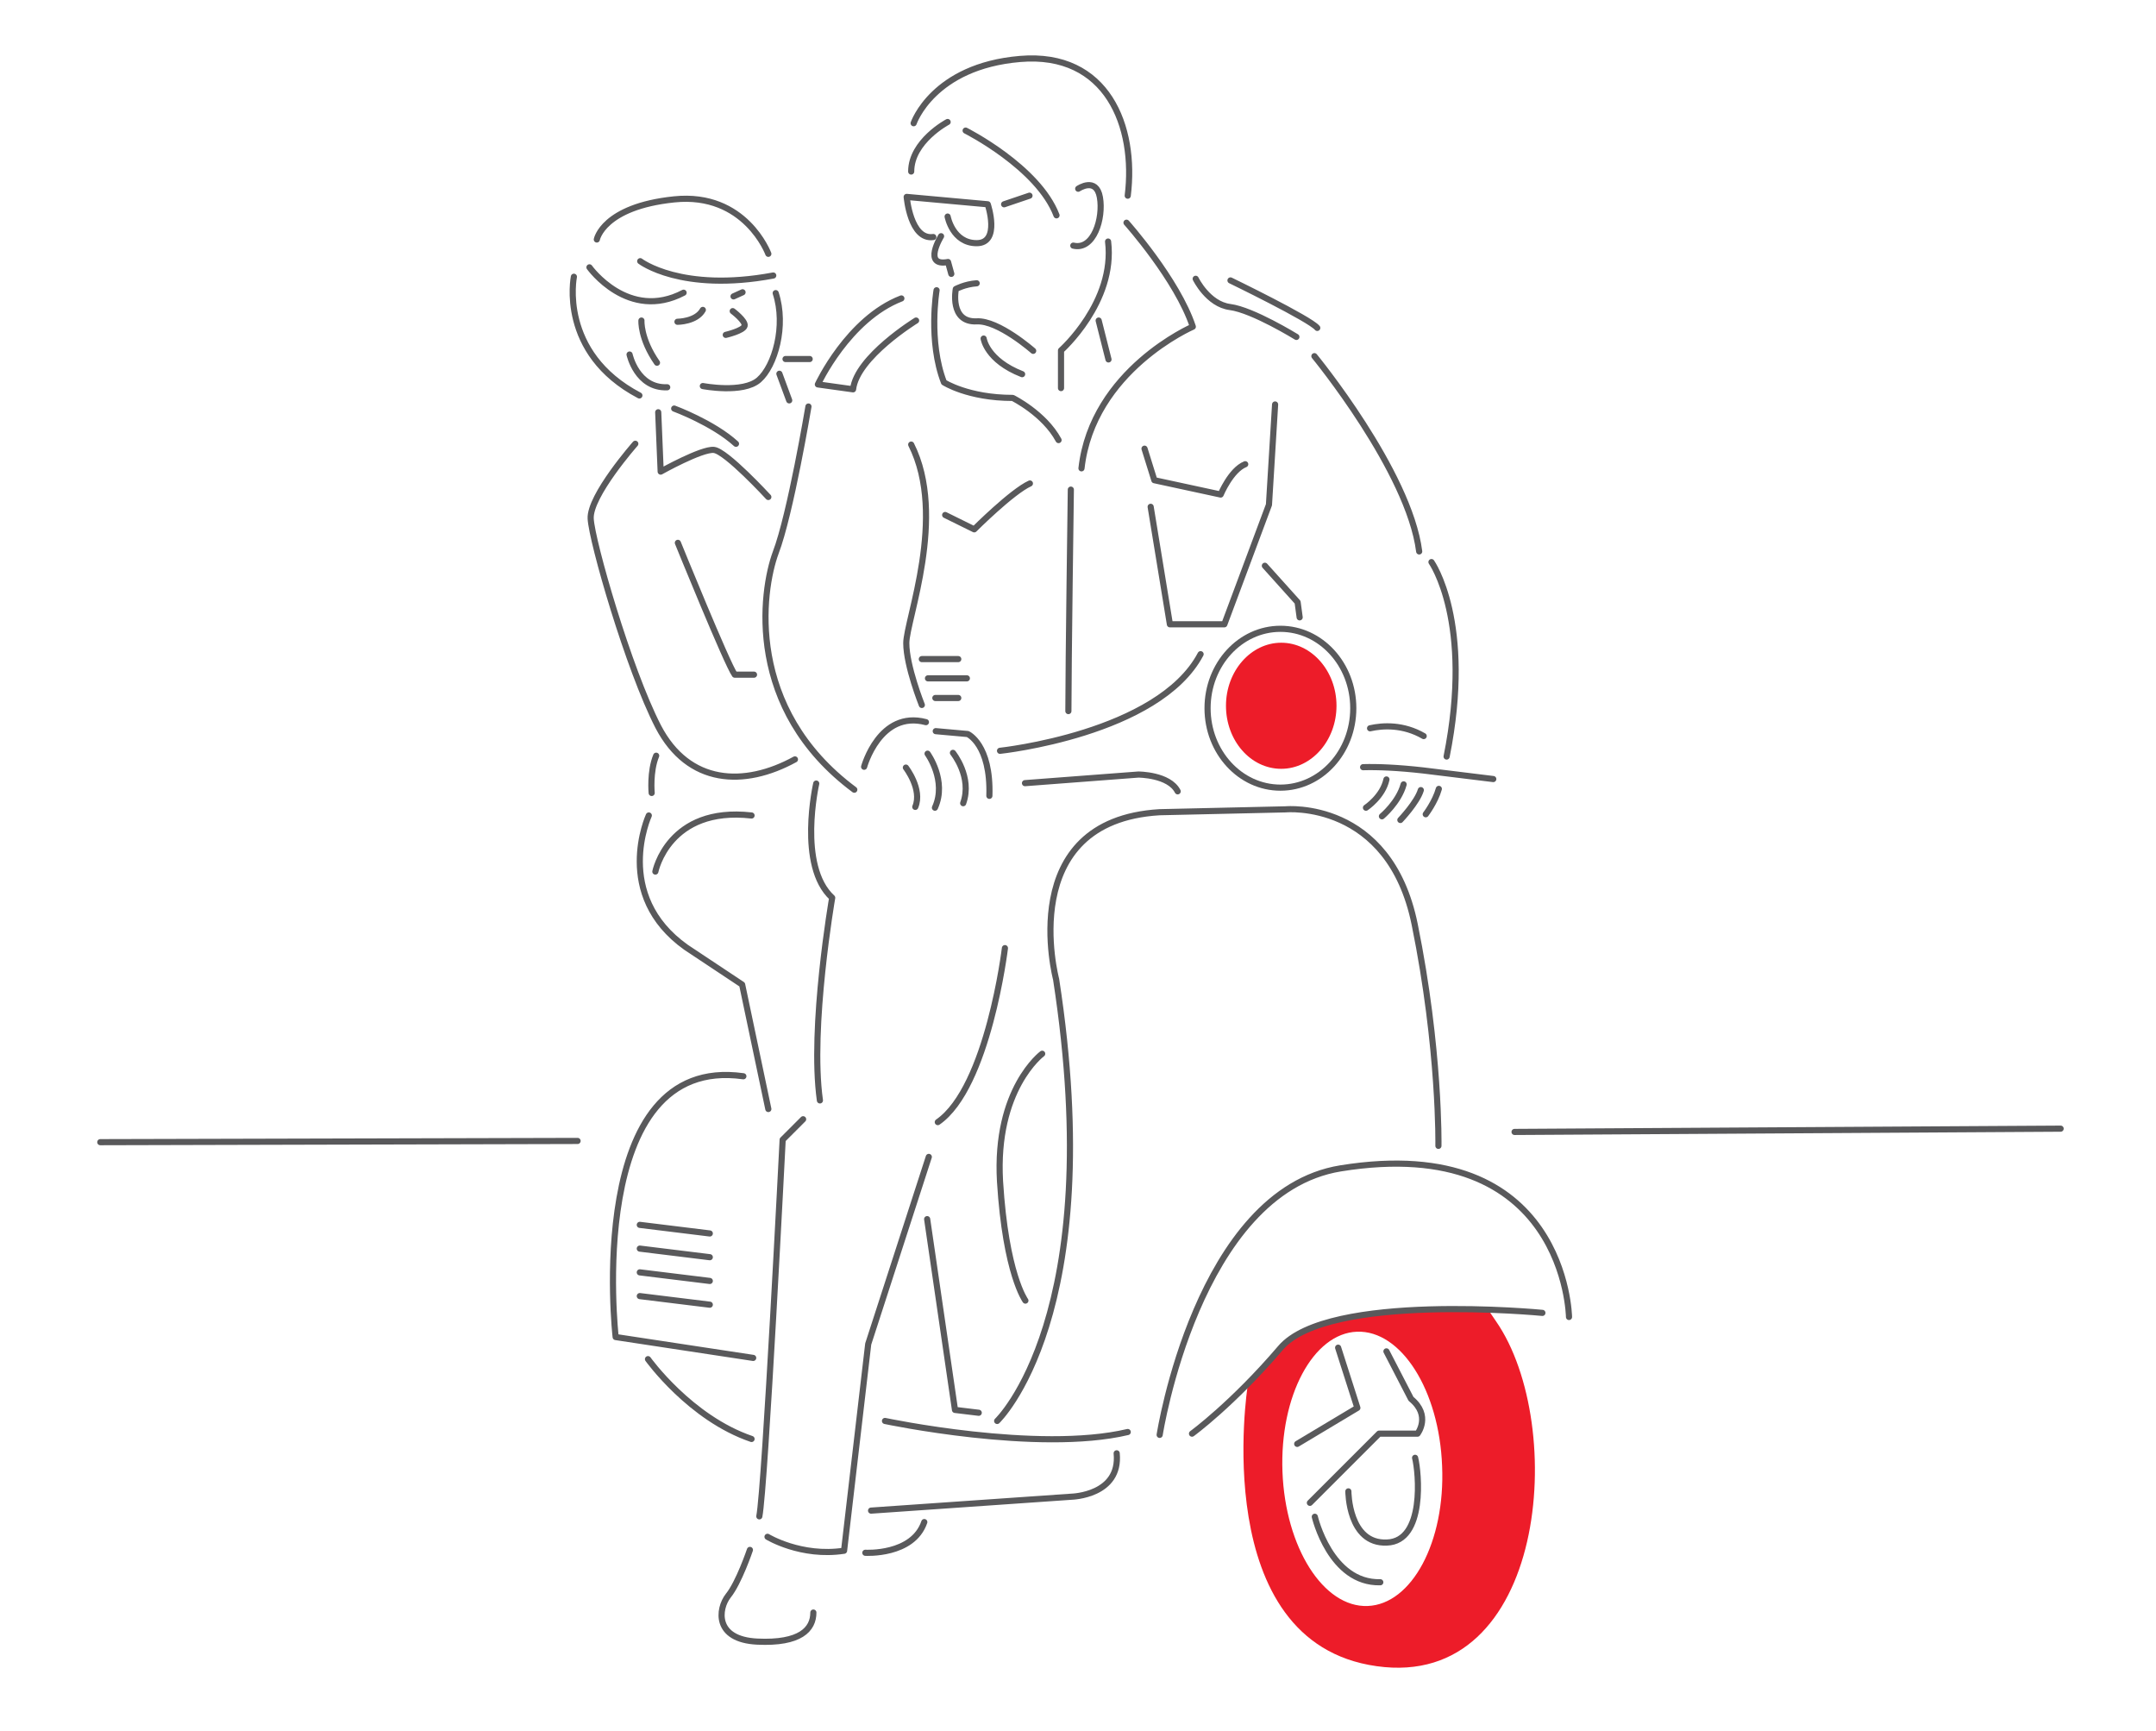
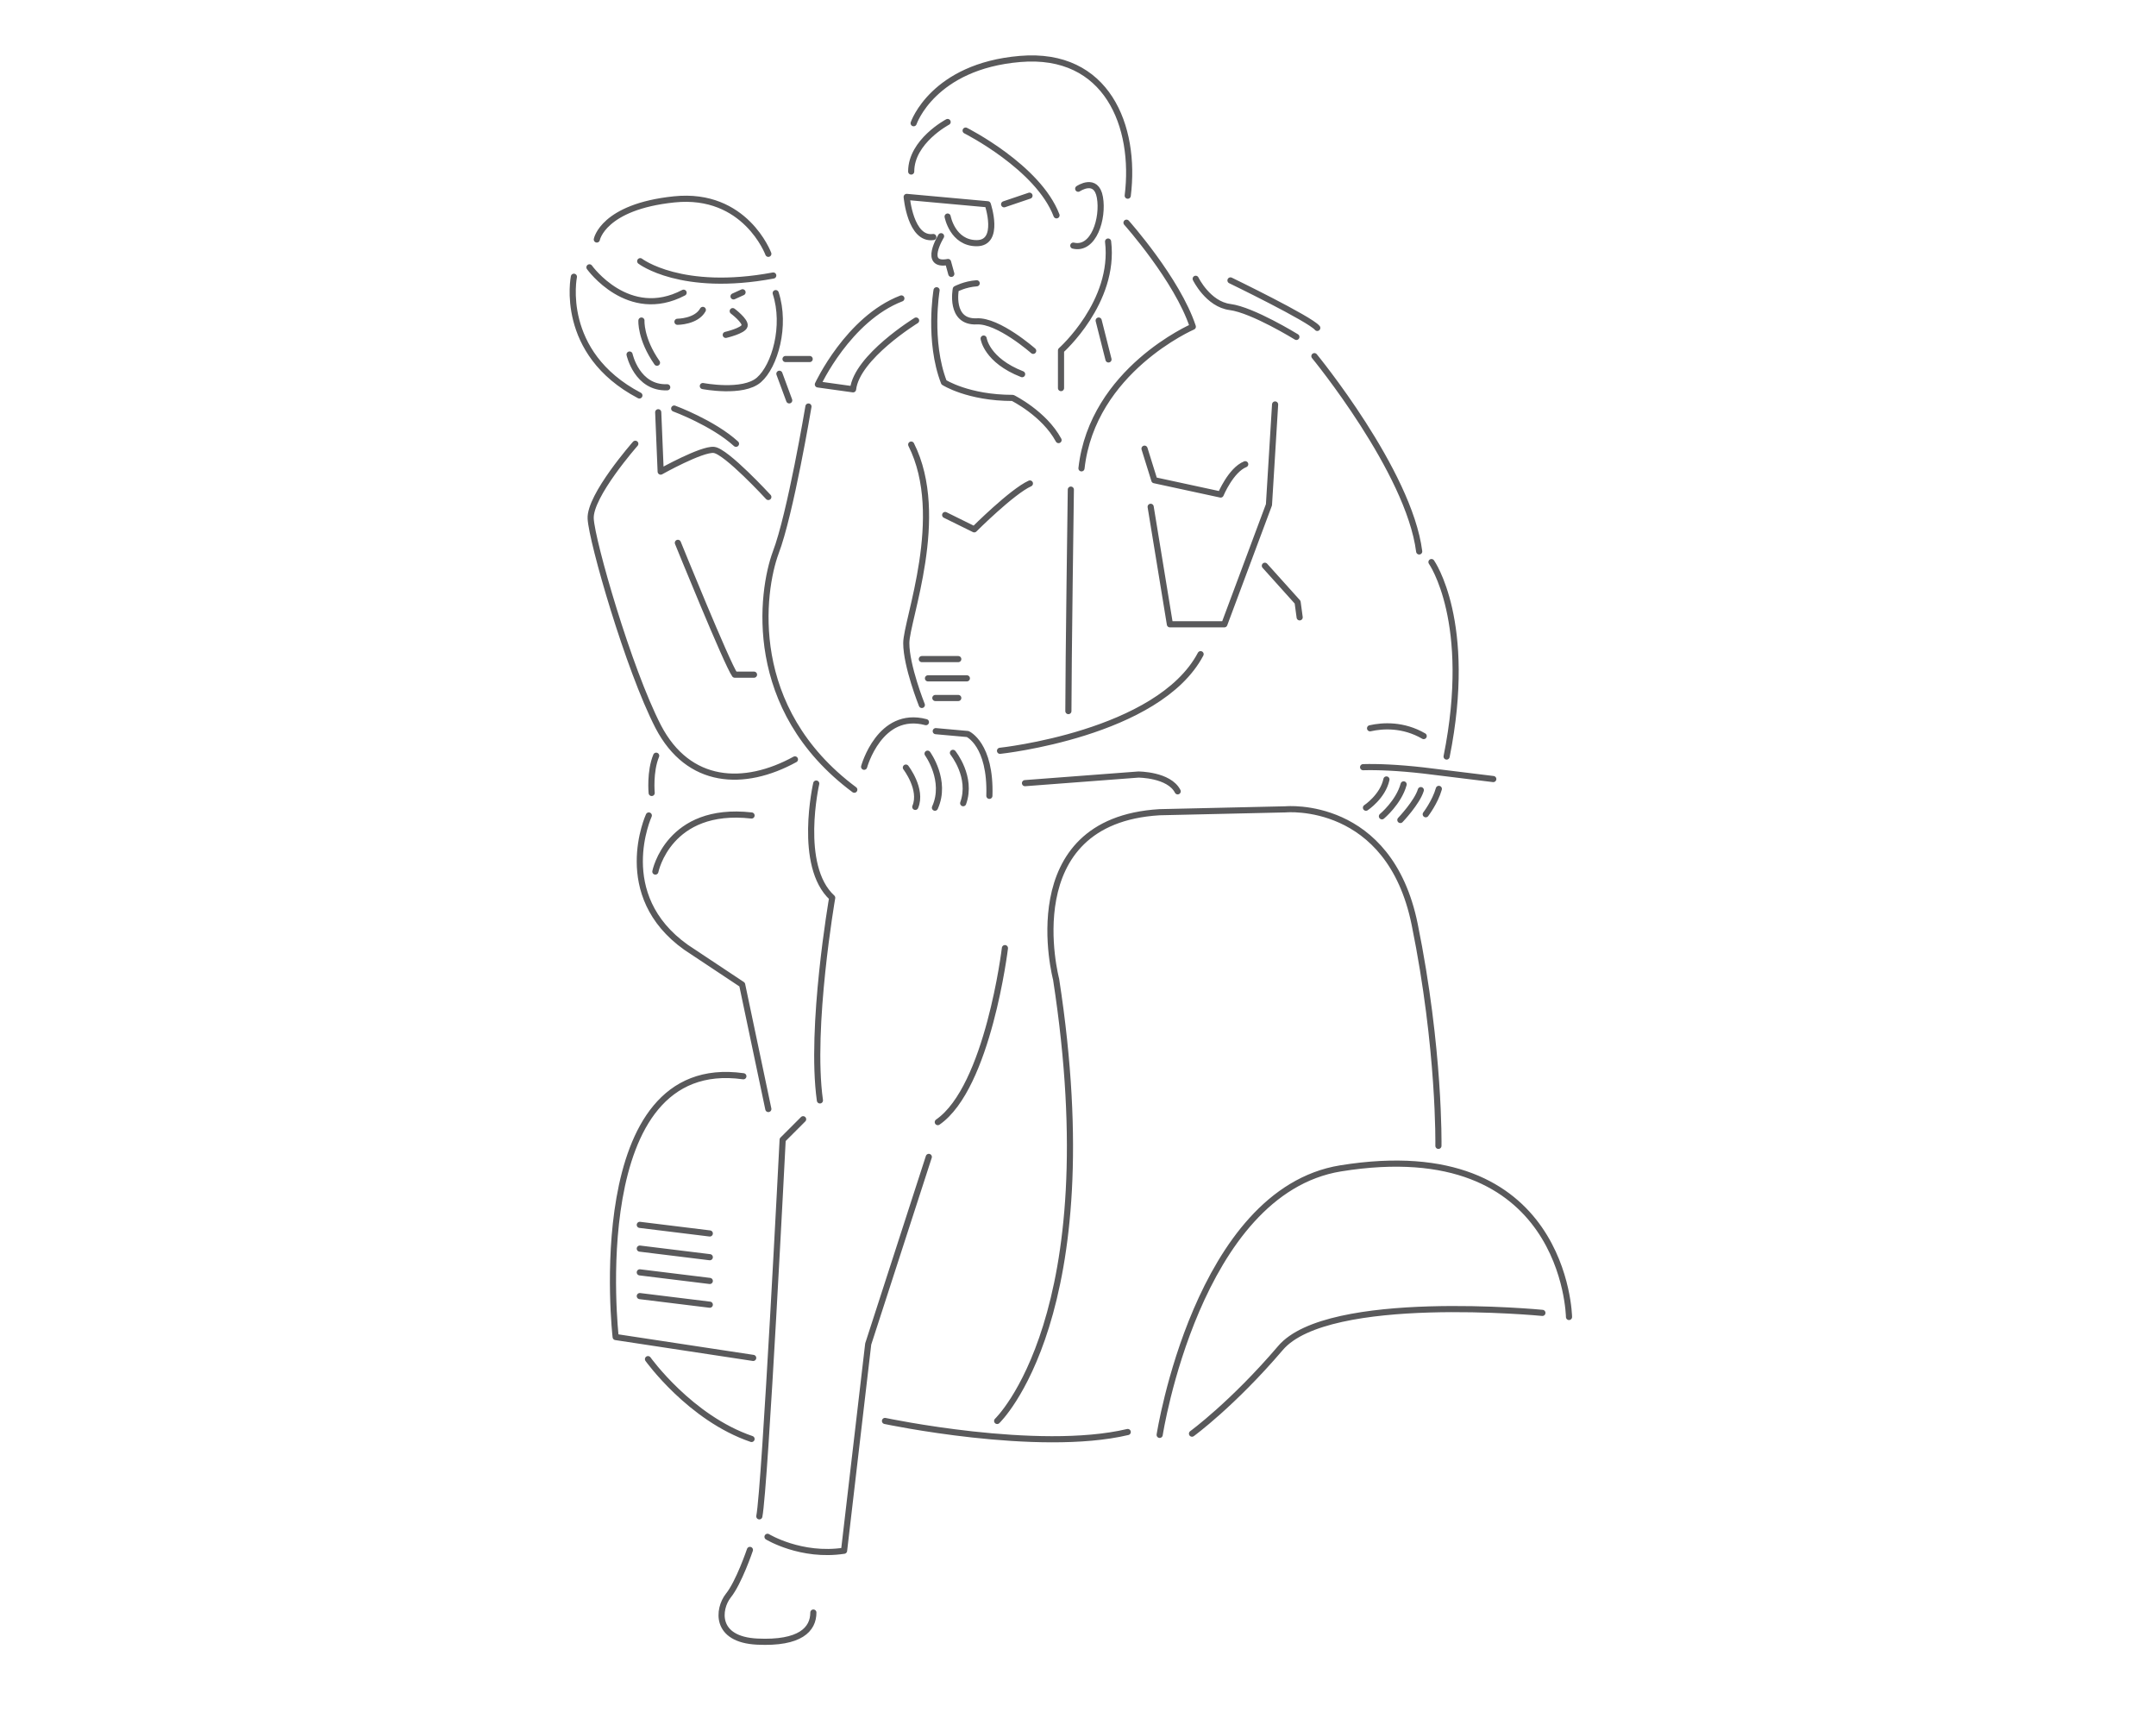
<svg xmlns="http://www.w3.org/2000/svg" xmlns:xlink="http://www.w3.org/1999/xlink" version="1.1" id="Layer_1" x="0px" y="0px" viewBox="0 0 526.7 422.9" style="enable-background:new 0 0 526.7 422.9;" xml:space="preserve">
  <style type="text/css">
	.st0{clip-path:url(#SVGID_2_);fill:#ED1C29;}
	.st1{clip-path:url(#SVGID_4_);fill:#ED1C29;}
	
		.st2{clip-path:url(#SVGID_6_);fill:none;stroke:#59595B;stroke-width:1.5;stroke-linecap:round;stroke-linejoin:round;stroke-miterlimit:10;}
	
		.st3{clip-path:url(#SVGID_8_);fill:none;stroke:#59595B;stroke-width:1.5;stroke-linecap:round;stroke-linejoin:round;stroke-miterlimit:10;}
	.st4{fill:none;}
	.st5{fill:none;stroke:#59595B;stroke-width:1.5;stroke-linecap:round;stroke-linejoin:round;stroke-miterlimit:10;}
</style>
  <g>
    <defs>
      <rect id="SVGID_1_" x="72.8" y="13.6" width="381.3" height="393.8" />
    </defs>
    <clipPath id="SVGID_2_">
      <use xlink:href="#SVGID_1_" style="overflow:visible;" />
    </clipPath>
-     <path class="st0" d="M326.5,172.4c0,8.5-6.1,15.4-13.5,15.4c-7.5,0-13.5-6.9-13.5-15.4S305.6,157,313,157S326.5,163.9,326.5,172.4" />
  </g>
  <g>
    <defs>
      <rect id="SVGID_3_" x="72.8" y="13.6" width="381.3" height="393.8" />
    </defs>
    <clipPath id="SVGID_4_">
      <use xlink:href="#SVGID_3_" style="overflow:visible;" />
    </clipPath>
-     <path class="st1" d="M334.1,392.3c-10.8,0.4-20.1-14.3-20.8-32.8c-0.7-18.5,7.5-33.8,18.2-34.2c10.8-0.4,20.1,14.3,20.8,32.8   C353.1,376.6,344.9,391.9,334.1,392.3 M365.5,322.8l-2.1-3.1c0,0-28.1-0.3-39.4,3.4c-11.3,3.8-19.2,15.4-19.2,15.4   s-9.9,62.7,31.5,68.5C377.9,412.9,383,348.1,365.5,322.8" />
  </g>
  <g>
    <defs>
      <rect id="SVGID_5_" x="72.8" y="13.6" width="381.3" height="393.8" />
    </defs>
    <clipPath id="SVGID_6_">
      <use xlink:href="#SVGID_5_" style="overflow:visible;" />
    </clipPath>
    <path class="st2" d="M333,187.4c3.6-0.1,8.5,0.1,14.7,0.8l17.1,2.1 M250.4,191.3l27.7-2.1c0,0,7.5,0,9.6,4.1 M244.3,183.4   c0,0,38.7-4.1,49-23.6 M158.3,332c0,0,10.3,14.4,25.3,19.5 M156.3,316.6l17.1,2.1 M156.3,310.8l17.1,2.1 M156.3,305l17.1,2.1    M156.3,299.2l17.1,2.1 M184,331.7l-33.6-5.1c0,0-7.9-69.2,31.2-63.7 M216.2,347.1c0,0,37.3,7.9,59.3,2.7 M291.2,350.2   c0,0,9.9-7.2,21.6-20.9c11.6-13.7,64-8.6,64-8.6 M283.3,350.5c0,0,9.2-59.4,44.2-65.1c55.1-8.9,55.8,36.3,55.8,36.3 M243.6,347.1   c0,0,27.1-25.7,14.4-107.9c0,0-10.3-38.7,25.3-40.8l30.8-0.7c0,0,25.3-2.4,31.5,28.1s5.8,54.1,5.8,54.1 M177.3,81.8   c0,0,4.3-1,4.6-2.2c0.3-1.2-2.9-3.6-2.9-3.6 M179.2,72.4l2.2-1 M165.5,78.6c0,0,4.6,0,6.2-2.9 M171.7,94.3c0,0,9.8,1.9,13.7-1.5   c3.9-3.4,6.7-13.2,4.1-21.2 M229.9,57.7c0,0-4.6,7.5,1.7,6.3l0.8,2.9 M348.3,198.9c0,0,2.3-3,3.2-6.2 M342.1,200.3   c0,0,4.1-4.3,5-7.3 M337.6,199.4c0,0,4.1-3.4,5.3-7.8 M333.7,197.3c0,0,4.1-2.7,5-6.9 M309,138.2l8,8.9l0.5,3.7 M334.7,177.9   c3.1-0.7,8.1-1,13.1,1.9 M349.7,137.3c0,0,10.3,14.6,3.7,47.5 M321.1,87c0,0,23.1,28.1,25.6,47.7 M300.6,68.5   c0,0,19.4,9.4,21.2,11.6 M292.1,68.1c0,0,3,6.2,8.4,6.9c5.5,0.7,16.2,7.3,16.2,7.3 M159.2,193.7c0,0-0.5-5.2,1.1-9.1 M160.1,212.9   c0,0,3.2-16,23.5-13.7 M158.5,199.2c0,0-8.9,19.4,9.1,32.2l13.7,9.1l6.4,30.4 M183.2,378.6c0,0-2.7,8-5.3,11.2   c-2.5,3.2-3.4,10.7,7.1,11.2s13.7-3,13.7-7.1 M187.5,375.4c0,0,8.2,5,18.7,3.4l5.9-50.5l14.8-45.7 M196.2,273.4l-5,5   c0,0-4.3,84.9-5.7,92 M245.5,231.6c0,0-4.1,34-16.4,42.5 M199.4,191.4c0,0-4.6,20.1,3.9,27.9c0,0-5.5,31.7-3,49.5 M221.3,187.5   c0,0,4.1,5.3,2.3,9.6 M226.6,184.1c0,0,4.8,6.6,1.8,13.2 M232.8,183.9c0,0,4.8,5.9,2.5,12.3 M228.6,178.6l7.8,0.7   c0,0,5.7,2.5,5.3,15.1 M240.3,82.7c0,0,0.7,5.3,9.4,8.7 M252.4,85.7c0,0-8.5-7.5-13.8-7.2c-6.7,0.3-5.1-7.9-5.1-7.9   s2.2-1.2,5.1-1.4 M223.2,30.1c0,0,4.7-13.9,26-15.7s28.4,16.5,26.3,33.4 M153.8,86.6c0,0,1.8,8.3,9.2,8 M156.7,78.3   c0,0-0.3,4.4,3.8,10.3 M140.2,67.6c0,0-3.8,18.6,16,29 M145.8,58.5c0,0,1.5-8,18.9-9.8s23,13.3,23,13.3 M156.4,63.8   c0,0,10,7.7,32.5,3.5 M144,65.3c0,0,9.5,13.3,23,6.2 M165.6,132.6c0,0,12.1,29.8,13.9,32.2h4.7 M155.2,108.4   c0,0-11.2,12.7-10.9,18.3c0.3,5.6,9.2,36.6,16.5,50.8c7.4,14.2,21,14.8,33.4,8 M164.7,99.8c0,0,9.5,3.5,15.1,8.6 M190.4,91.3   l2.4,6.5 M191.9,87.7h5.9 M160.8,100.7l0.6,14.5c0,0,10-5.6,13-5.3c3,0.3,13.3,11.5,13.3,11.5 M228.5,170.5h5.6 M226.7,165.7h9.5    M225.2,161h8.9 M230.9,125.8l7.1,3.5c0,0,9.2-9.2,13.6-11.2 M225.2,172.2c0,0-3.8-9.5-3.8-15.1s10-31,1.2-48.5 M211.1,187.3   c0,0,3.8-13.9,15.1-10.9 M197.5,99.3c0,0-4.4,26.3-8,35.7c-3.5,9.5-7.4,38.1,19.2,57.9 M223.8,78.3c0,0-14.5,8.9-15.4,16.8   l-8.6-1.2c0,0,7.4-16,20.4-21 M281.1,123.8l4.7,28.7h13.3l10.9-29.2l1.5-24.5 M279.6,109.6l2.4,7.7l16.2,3.5c0,0,2.5-6,6-7.4    M261.6,119.6c0,0-0.6,43.1-0.6,54.1 M228.8,70.9c0,0-2.1,12.4,1.8,22.5c0,0,5.9,3.8,16.8,3.8c0,0,7.7,3.8,11.2,10.3 M275.2,54.4   c0,0,12.4,13.9,16.2,25.4c0,0-24.5,10.6-27.2,34.6 M268.4,78.3l2.4,9.5 M259.2,94.8v-9.2c0,0,13.3-11.8,11.5-26.6 M231.5,29.8   c0,0-8.9,4.7-8.9,12.1 M235.9,31.9c0,0,17.7,8.9,22.2,20.7 M263.4,46.1c0,0,4.4-3,5.3,2.1c0.9,5.1-1.5,13-6.5,11.8 M245.3,49.9   l6.2-2.1 M231.5,52.9c0,0,1.2,6.5,7.1,6.5c5.9,0,2.7-9.5,2.7-9.5l-19.8-1.8c0,0,0.9,10.6,6.5,9.8" />
  </g>
  <g>
    <defs>
      <rect id="SVGID_7_" x="72.8" y="13.6" width="381.3" height="393.8" />
    </defs>
    <clipPath id="SVGID_8_">
      <use xlink:href="#SVGID_7_" style="overflow:visible;" />
    </clipPath>
-     <ellipse class="st3" cx="312.8" cy="173" rx="17.8" ry="19.4" />
  </g>
-   <rect x="72.8" y="13.6" class="st4" width="381.3" height="393.8" />
-   <path class="st5" d="M254.6,257.4c0,0-11.6,8.6-10.3,31.2c1.4,22.6,6.2,29.1,6.2,29.1 M226.5,297.8l6.8,46.6l5.8,0.7 M329.4,364.3  c0,0,0,12.9,9.4,12.5c9.4-0.3,7.8-17.2,6.9-20.7 M321.2,370.5c0,0,3.8,16.3,16,16 M326.9,329.2l4.7,14.7l-14.7,8.8 M320,367.1  l16.9-16.9h9.4c0,0,3.4-4.4-1.6-8.5l-6-11.6 M24.5,279l116.6-0.3 M370,276.5l133.4-0.8 M211.4,379.3c0,0,11.6,0.7,14.4-7.5   M212.8,369l49-3.4c0,0,12-0.3,11-10.6" />
</svg>